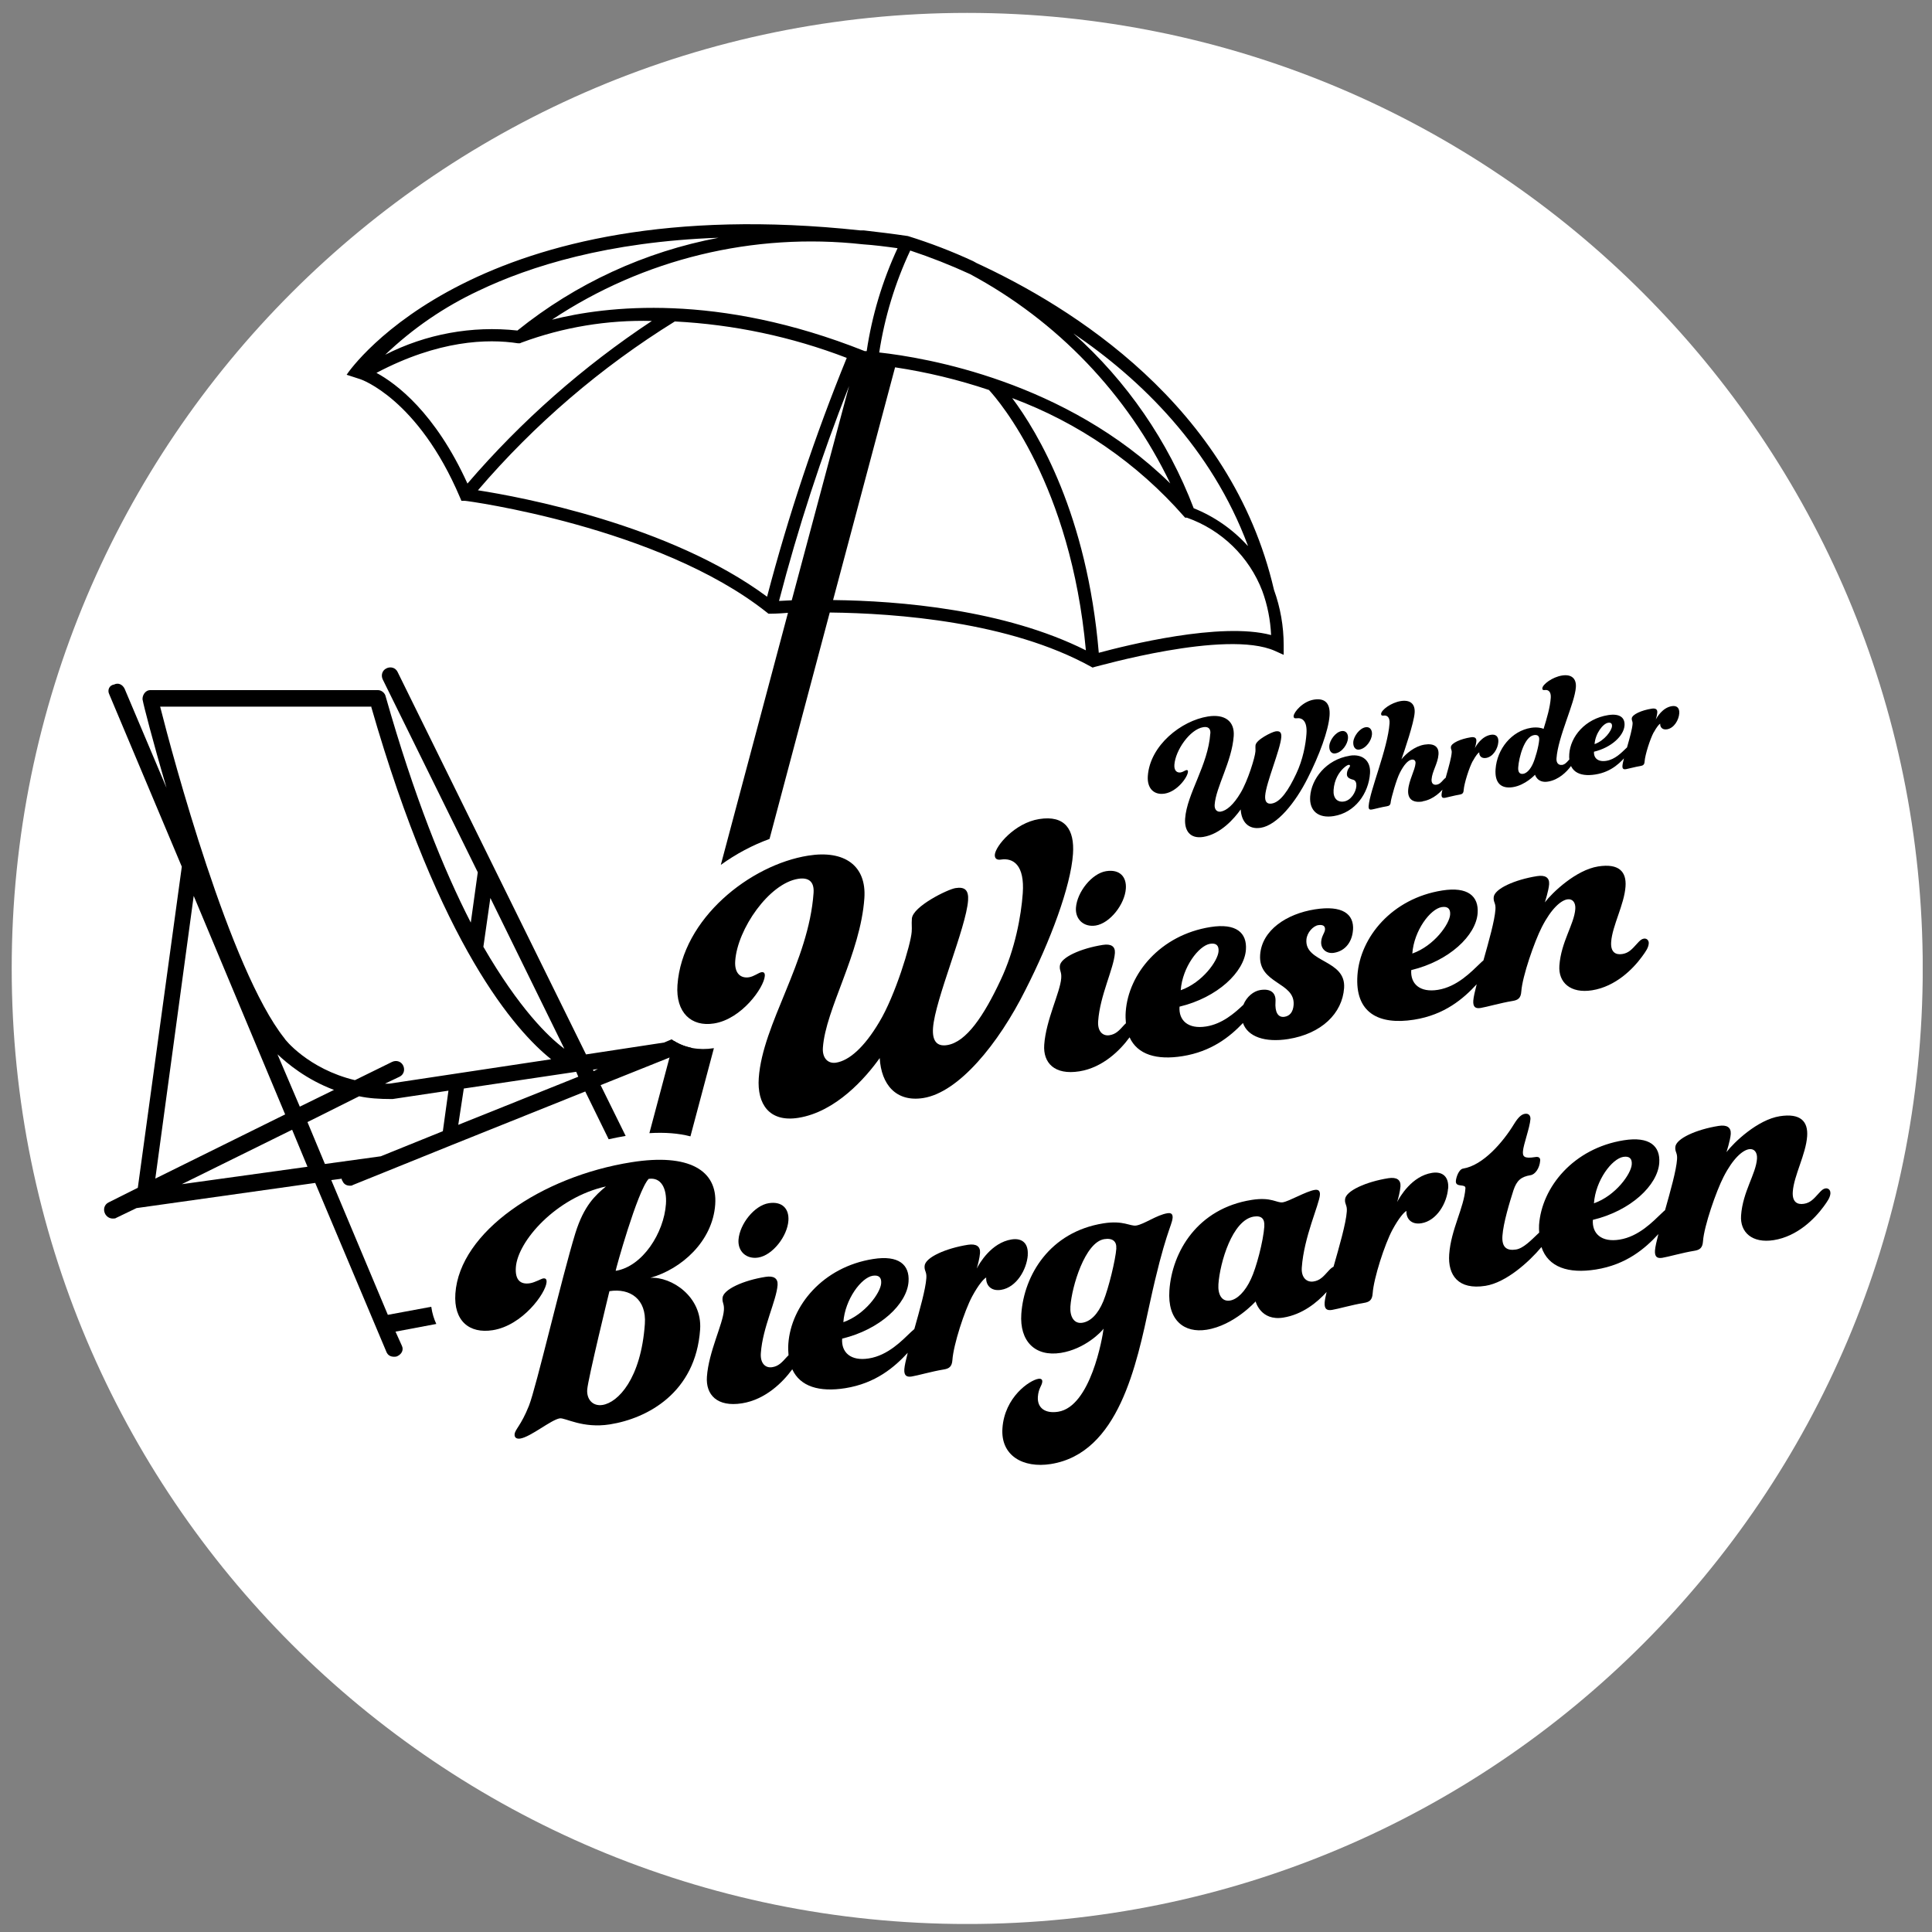
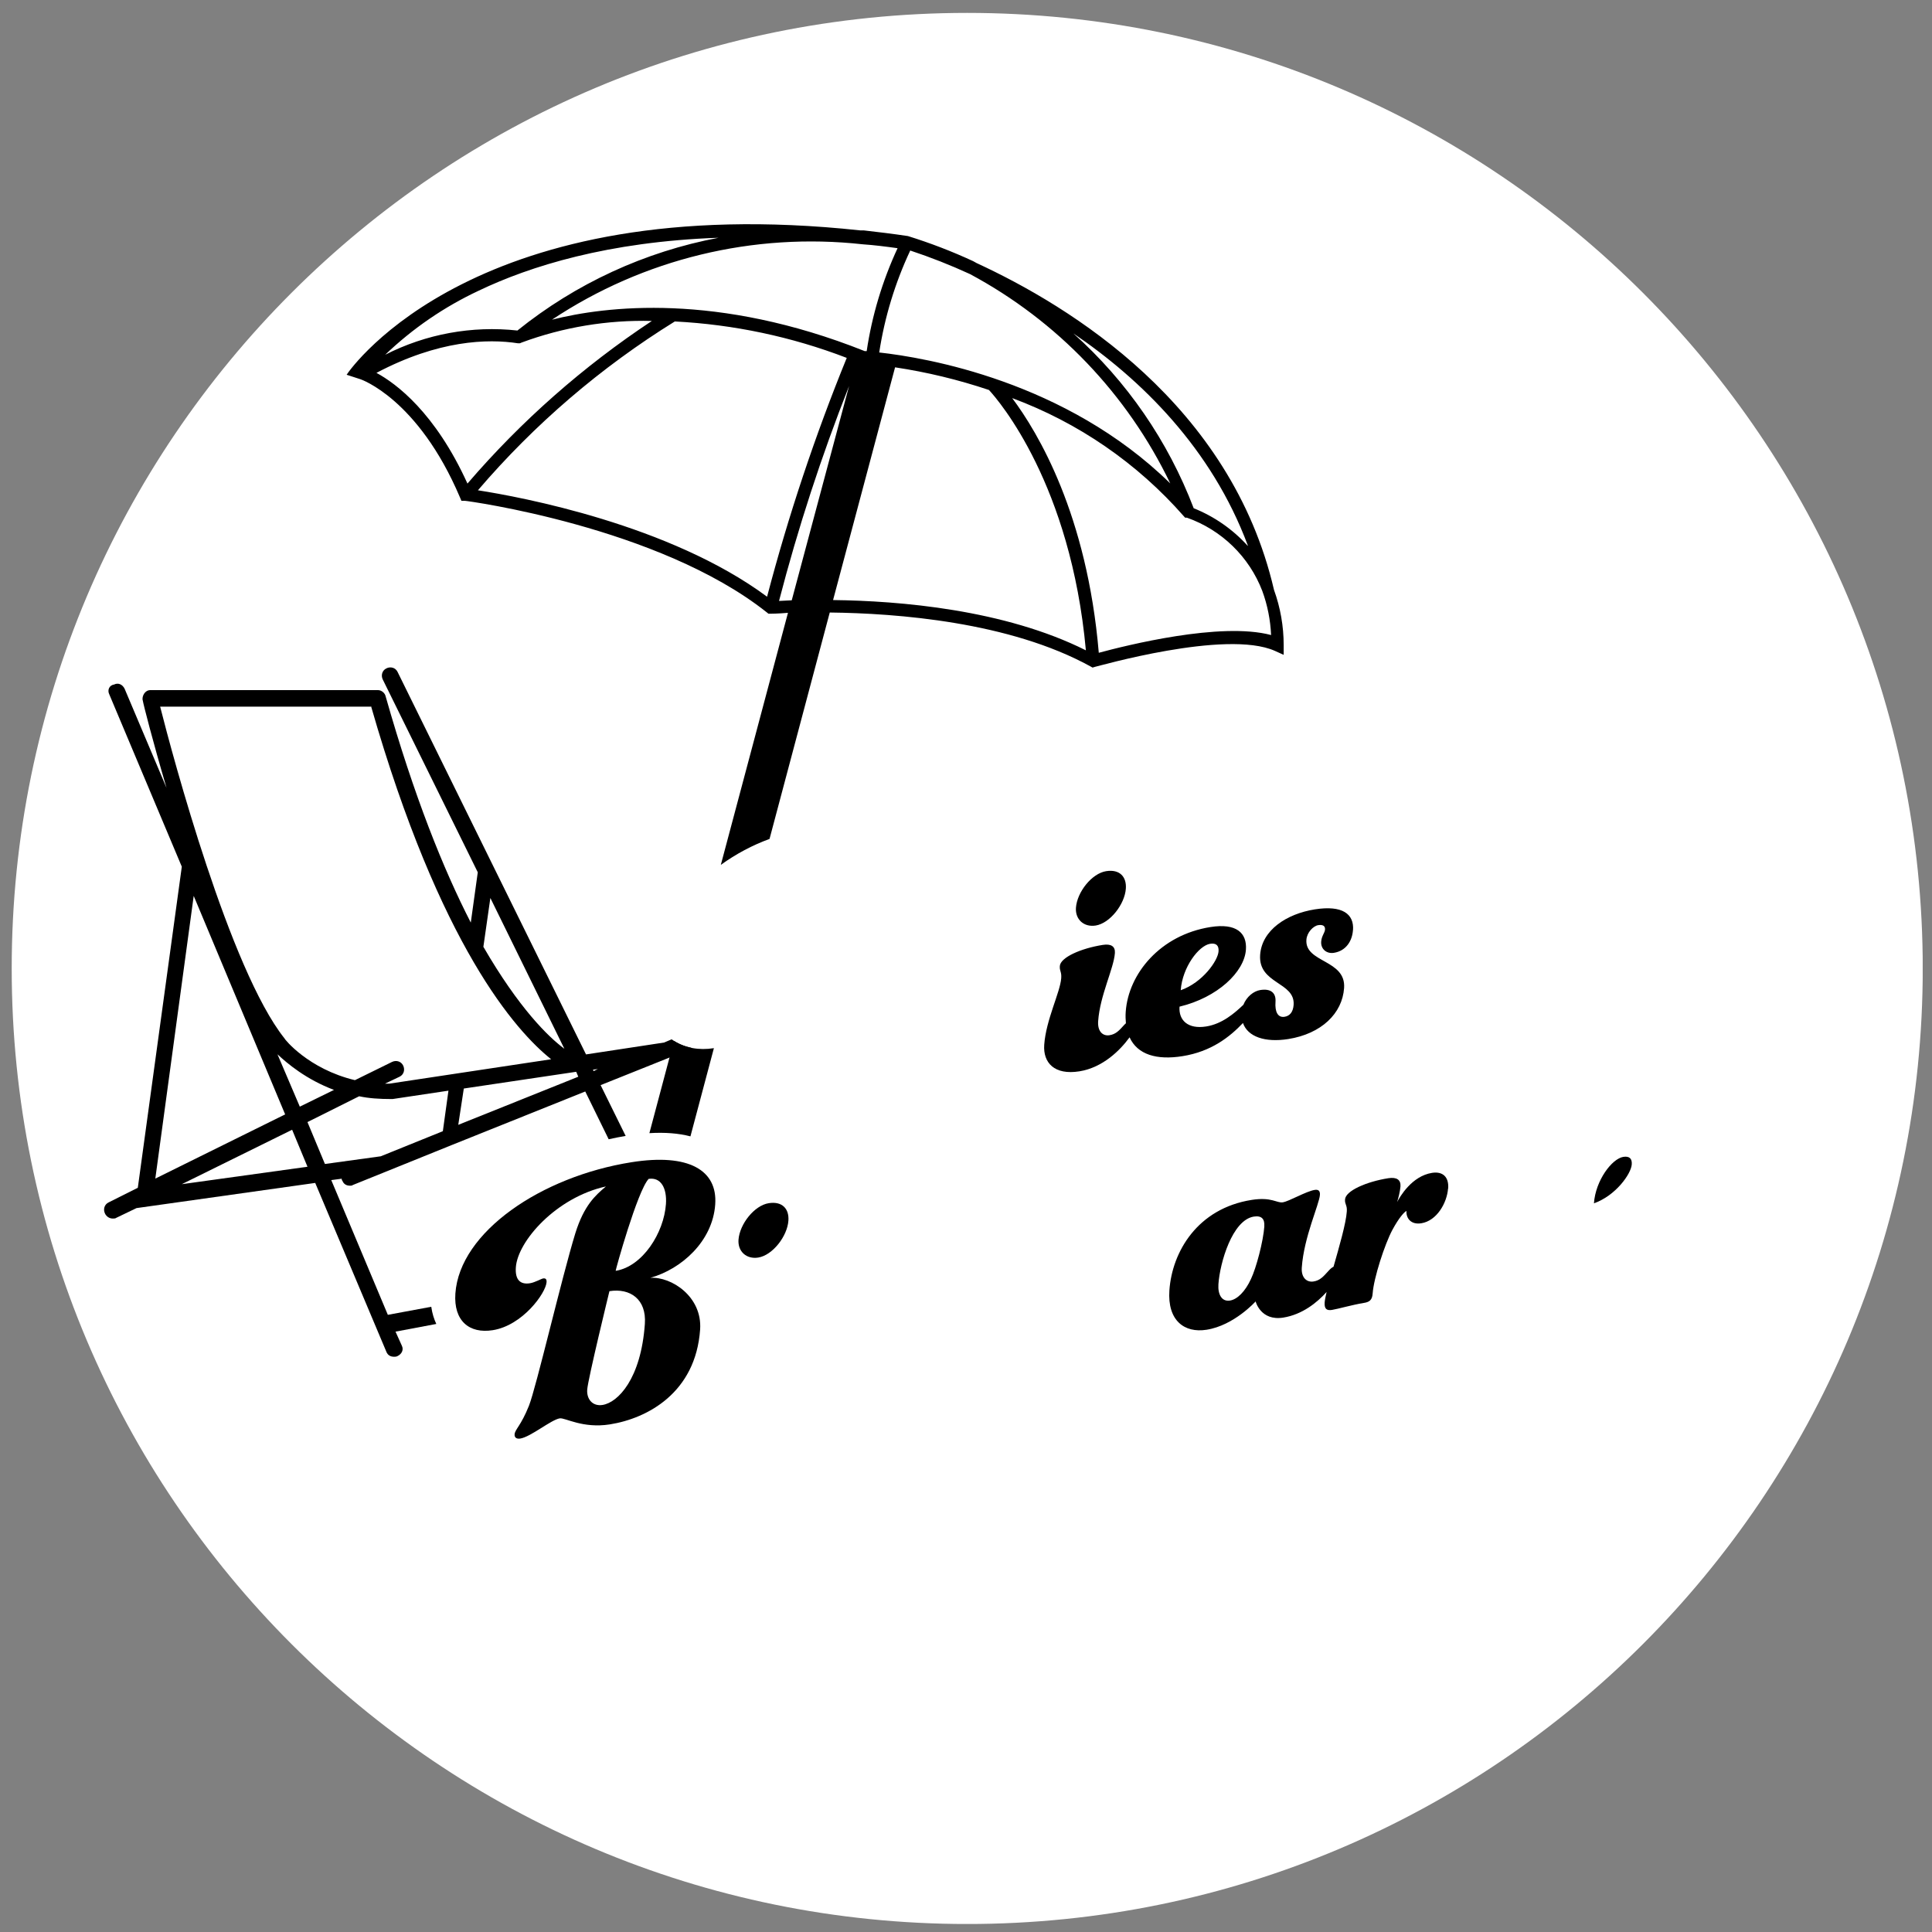
<svg xmlns="http://www.w3.org/2000/svg" id="Logo" width="307" height="307" version="1.1" viewBox="0 0 307 307">
  <rect x="0" y="0" width="307" height="307" fill="#808080" stroke="none" />
  <defs>
    <style>
      .cls-1 {
        clip-path: url(#clippath);
      }

      .cls-2 {
        fill: none;
      }

      .cls-2, .cls-3, .cls-4 {
        stroke-width: 0px;
      }

      .cls-3 {
        fill: #000;
      }

      .cls-4 {
        fill: #fff;
      }
    </style>
    <clipPath id="clippath">
      <rect class="cls-2" x="1.85" y="2.05" width="303.67" height="303.67" />
    </clipPath>
  </defs>
  <g class="cls-1">
    <path class="cls-4" d="M153.69,305.73c83.86,0,151.84-67.98,151.84-151.84S237.55,2.05,153.69,2.05,1.86,70.03,1.86,153.89s67.98,151.84,151.84,151.84" />
    <path class="cls-3" d="M95,169.87l-.67.33-.11-.22.78-.11ZM91.9,171.09l-19.08,7.65.88-5.77,17.86-2.66.33.78ZM89.68,166.65c-2.55-1.88-7.21-6.43-12.87-16.2l1.11-7.76,11.76,23.96ZM87.57,168.32l-25.73,3.88h-.67l2.33-1.11c.67-.33.89-1.11.56-1.78-.33-.67-1.11-.89-1.78-.56l-5.88,2.89c-7.43-1.78-11.21-6.54-11.21-6.66-8.65-10.87-17.75-44.81-19.74-52.69h33.5v-.11c10.98,38.27,23.07,51.69,28.62,56.13M30.78,142.36l14.53,34.72-20.63,10.2,6.1-44.92ZM28.89,188.17l17.53-8.65,2.44,5.88-19.97,2.77ZM53.07,173.19l-5.43,2.66-3.55-8.32c1.55,1.45,4.55,3.99,8.98,5.66ZM48.86,178.3l8.21-4.1c1.55.33,3.21.44,5.1.44h.22l8.87-1.33-.89,6.44-9.87,3.99-8.87,1.22-2.77-6.65ZM105.54,165.66l-12.42,1.89-29.95-60.79c-.33-.67-1.11-.89-1.78-.55-.67.33-.89,1.11-.56,1.78l15.09,30.62-1.11,7.99c-4.33-8.43-8.99-19.97-13.53-35.94-.11-.55-.67-1-1.22-1H23.91c-.44,0-.78.22-1,.55-.22.33-.33.78-.22,1.11.11.67,1.55,6.32,3.77,13.87l-6.66-15.75c-.33-.67-1-1-1.66-.67-.78.11-1.11.89-.78,1.55l11.53,27.4-6.99,51.02-4.65,2.33c-.67.33-.89,1.11-.56,1.78.22.44.67.78,1.22.78.22,0,.44,0,.56-.11l3.22-1.55,28.4-4,11.31,26.84c.22.55.67.78,1.22.78.22,0,.33,0,.56-.11.67-.33,1-1,.67-1.66l-1-2.22,6.48-1.22c-.36-.77-.65-1.67-.8-2.73l-6.9,1.28-8.99-21.41,1.66-.22c0,.11,0,.22.11.33.22.56.67.78,1.22.78.11,0,.33,0,.44-.11l15.64-6.32,21.29-8.54,3.72,7.59c.9-.2,1.81-.38,2.7-.53l-3.98-8.07,13.86-5.55c.22-.07.39-.22.53-.39-1.13-.24-2.18-.68-3.1-1.34l-1.2.51Z" />
    <path class="cls-3" d="M109.71,180.58l3.73-14.02s-.02,0-.03,0c-2.35.37-4.54-.04-6.32-1.16l-3.9,14.66c2.46-.15,4.64.02,6.52.51M201.98,100.91c-8.01-2.14-23.07,1.66-27.38,2.82h0s0,0,0,0h0c-1.86-21.97-9.67-35.01-13.76-40.47,10.52,3.9,19.89,10.35,27.28,18.78l.2.22h.28c5.5,1.94,9.89,6.19,11.98,11.64.83,2.26,1.29,4.62,1.4,7.01M198.28,86.67v.08c-2.38-2.63-5.32-4.68-8.6-5.99-4.06-10.66-10.62-20.18-19.12-27.78,10.77,7.31,21.97,18.26,27.72,33.69M185.94,76.8c-16.59-16.24-38.82-19.97-46.23-20.79h0c.86-5.61,2.52-11.06,4.93-16.2,3.23,1.07,6.4,2.32,9.49,3.74,13.86,7.43,25,19.07,31.82,33.25M142.63,39.43h0c-2.41,5.19-4.07,10.7-4.91,16.36h-.32c-23.41-9.33-41.15-7.15-49.69-4.99,14.54-9.67,32.02-13.9,49.37-11.98,1.79.12,3.67.36,5.55.62M114.18,37.78c-11.7,2.21-22.68,7.27-31.96,14.74-7.22-.79-14.53.55-21.01,3.85,4.37-4.18,9.39-7.62,14.86-10.18h0c8.13-3.89,20.53-7.79,38.1-8.41M59.82,59.25c9.85-5.2,17.66-5.45,22.49-4.7h.3l.28-.12c6.62-2.45,13.64-3.61,20.69-3.43-10.91,7.22-20.78,15.92-29.3,25.84-5.13-11.3-11.36-15.92-14.46-17.59h0ZM75.95,77.9c8.99-10.5,19.53-19.54,31.28-26.82h0c9.36.48,18.58,2.43,27.32,5.79-5.04,12.36-9.27,25.04-12.66,37.95-15.46-11.46-39.17-15.86-45.94-16.91M123.79,95.49h0c3.01-11.59,6.73-23,11.13-34.15l-9.11,34.05-2.01.1h0s0,0,0,0ZM132.38,95.34l9.85-36.97h0c5.06.76,10.06,1.97,14.92,3.6,1.65,1.79,13,15.06,15.4,41.37-12.94-6.49-29.66-7.87-40.17-7.99ZM203.98,104.09v-1.57c0-3-.52-5.97-1.54-8.79h0c-6.83-29.44-32.38-45.06-47.26-51.93l-.54-.3c-3.37-1.56-6.83-2.89-10.37-3.99-2.4-.36-4.74-.64-7.01-.9h-.56c-60.81-6.54-80.82,21.7-81.62,22.94l2.22.72s9.13,3.07,15.8,18.79l.22.52h.56c.3,0,30.78,4.11,47.93,17.7l.3.24h.4s1.04,0,2.7-.14l-10.67,40.05c2.42-1.75,5.05-3.14,7.74-4.12l9.57-35.98c10.73.12,28.58,1.5,41.4,8.55l.36.2.4-.12c.2,0,20.79-5.99,28.56-2.54l1.42.64Z" />
    <path class="cls-3" d="M117.35,197c-.13,1.87,1.27,3.12,3.13,2.83,2.28-.36,4.63-3.38,4.8-5.87.13-1.87-.97-3.11-3.13-2.77-2.28.36-4.62,3.32-4.8,5.81" />
-     <path class="cls-3" d="M177.39,198.38c-.13,1.8-1.21,6.28-2.07,8.39-.85,2.04-2.01,3.21-3.33,3.42-1.32.21-2.01-.97-1.9-2.59.22-3.17,2.32-10.21,5.38-10.7,1.32-.21,1.99.36,1.91,1.48M186.33,193.58c.05-.68-.23-.89-.84-.79-1.68.27-3.68,1.75-4.94,1.95-.96.15-2.02-.85-5.2-.35-8.58,1.36-12.63,8.28-13.06,14.38-.3,4.36,2.19,6.85,6.27,6.21,3.84-.61,6.47-3.36,6.8-3.85-.16,1.38-2.05,12.39-7.22,13.2-2.04.32-3.34-.58-3.22-2.38.1-1.37.66-1.77.7-2.39.03-.37-.2-.52-.62-.46-1.38.22-5.37,2.88-5.71,7.86-.3,4.36,3.29,6.37,7.68,5.68,10.8-1.71,13.63-15.76,15.73-25.51,2.37-10.96,3.54-12.44,3.62-13.56" />
    <path class="cls-3" d="M105.82,191.32c-.32,4.6-3.72,9.94-7.99,10.62-.06,0,3.44-12.67,5.24-14.61,1.98-.31,2.92,1.51,2.75,4M96.84,205.17c3.3-.52,5.91,1.28,5.63,5.2-.61,8.71-4.26,12.49-6.72,12.88-1.56.25-2.55-.89-2.44-2.44.12-1.68,3.53-15.64,3.53-15.64M113.65,191.37c.38-5.41-4.18-8.14-13.3-6.69-14.35,2.27-27.31,11.09-27.99,20.86-.3,4.36,2.22,6.42,5.94,5.83,4.74-.75,8.43-5.89,8.55-7.63.03-.44-.13-.66-.55-.59-.3.05-1.29.63-2.07.76-1.56.25-2.4-.54-2.26-2.53.29-4.17,6.42-11.11,14.31-12.85-1.7,1.44-3.47,3.01-4.85,7.41-2.15,6.99-6.23,24.55-7.38,27.44-1.29,3.22-2.22,3.74-2.28,4.55-.03.5.3.75.9.66,1.68-.27,4.9-2.99,6.28-3.21.84-.13,3.63,1.64,7.95.96,6-.95,13.65-5.05,14.35-15.07.37-5.23-4.57-8.44-7.91-8.22,4.97-1.4,9.9-5.81,10.31-11.66" />
-     <path class="cls-3" d="M134.01,210.11c.26-3.67,2.87-7.1,4.67-7.39.96-.15,1.41.27,1.34,1.2-.1,1.49-2.54,4.96-6.01,6.18M163.31,199.44c.13-1.87-.88-2.75-2.56-2.49-3.24.51-5.13,3.83-5.55,4.63.15-.46.47-1.67.53-2.48.07-1.06-.61-1.5-1.93-1.3-3.48.55-6.79,2-6.88,3.37-.06.81.35.87.28,1.92-.12,1.77-1.05,5.05-1.91,8.1-.17.14-.34.29-.53.47-1.4,1.33-3.64,3.72-6.71,4.2-2.88.46-4.39-.97-4.23-3.15,6.04-1.45,10.3-5.51,10.55-9.05.19-2.68-1.54-4.25-5.63-3.6-7.98,1.26-13.04,7.42-13.47,13.46-.05.66-.02,1.26.03,1.83-.08.08-.14.13-.23.23-.84.93-1.35,1.51-2.37,1.67-1.08.17-1.92-.62-1.8-2.24.29-4.11,2.48-8.33,2.66-10.82.07-1.06-.61-1.5-1.93-1.29-3.48.55-6.73,1.99-6.82,3.36-.06.81.29.88.22,1.93-.16,2.24-2.42,6.6-2.7,10.58-.2,2.86,1.62,4.85,5.58,4.22,3.78-.6,6.53-3.43,7.91-5.31.03-.04.04-.06.07-.1,1.26,2.77,4.33,3.65,8.4,3.01,4.86-.77,7.85-3.35,9.95-5.63-.29,1.13-.5,2.05-.54,2.6-.07,1.06.39,1.29,1.17,1.17.9-.14,3.26-.82,5.06-1.11.9-.14,1.34-.46,1.41-1.52.17-2.43,1.91-7.81,3.14-10.1,1.02-1.89,1.86-2.82,2.23-3-.08,1.12.68,2.23,2.36,1.96,2.46-.39,4.08-3.23,4.25-5.53" />
    <path class="cls-3" d="M200.91,194.84c-.17,2.43-1.3,6.67-2.13,8.4-.91,1.99-2.18,3.24-3.33,3.42-1.32.21-1.95-.98-1.84-2.6.24-3.42,2.2-10.19,5.62-10.74,1.26-.2,1.75.4,1.67,1.52M230.12,188.86c.13-1.87-.88-2.75-2.56-2.49-3.24.51-5.13,3.83-5.55,4.63.15-.46.47-1.67.53-2.48.07-1.06-.61-1.5-1.93-1.3-3.48.55-6.79,2-6.88,3.37-.06.81.36.87.28,1.92-.13,1.9-1.19,5.55-2.11,8.78-.24.11-.47.29-.81.67-.84.93-1.35,1.51-2.37,1.67-1.08.17-1.98-.61-1.86-2.23.34-4.85,2.78-10.04,2.88-11.53.05-.68-.29-.88-.83-.79-1.38.22-4.05,1.81-5.07,1.97-.96.15-1.78-.89-4.96-.38-8.58,1.36-12.63,8.22-13.06,14.37-.33,4.79,2.37,6.82,5.91,6.26,4.38-.69,7.79-4.5,7.79-4.5,0,0,.79,3.14,4.39,2.57,3.01-.48,5.36-2.37,6.89-4.07-.17.7-.28,1.29-.31,1.68-.07,1.06.38,1.29,1.16,1.17.9-.14,3.26-.82,5.06-1.11.9-.14,1.34-.46,1.41-1.52.17-2.43,1.91-7.81,3.14-10.1,1.02-1.89,1.86-2.82,2.23-3-.08,1.12.68,2.23,2.36,1.96,2.46-.39,4.08-3.23,4.25-5.53" />
-     <path class="cls-3" d="M253.28,191.22c.26-3.67,2.87-7.1,4.67-7.39.96-.15,1.41.27,1.34,1.2-.1,1.49-2.54,4.96-6.01,6.18M290.85,189.58c.03-.37-.24-.82-.78-.74-.36.06-.61.28-1.06.78-.84.93-1.35,1.51-2.37,1.67-1.08.17-1.88-.32-1.76-1.94.18-2.55,2.08-5.93,2.28-8.79.17-2.36-1.05-3.71-4.35-3.19-3.54.56-7.3,4.17-8.47,5.71,0,0,.61-1.88.68-2.88.07-1.06-.61-1.5-1.93-1.29-3.48.55-6.79,2-6.88,3.37-.06.81.35.87.28,1.92-.12,1.77-1.05,5.05-1.91,8.1-.17.14-.34.29-.53.48-1.4,1.33-3.64,3.71-6.71,4.2-2.88.46-4.38-.97-4.23-3.14,6.04-1.45,10.3-5.51,10.55-9.05.19-2.68-1.54-4.25-5.63-3.6-7.98,1.27-13.04,7.42-13.47,13.46-.03.44,0,.82.02,1.22-.06.06-.11.09-.18.16-1.02.96-2.3,2.33-3.5,2.52-1.44.23-2.29-.31-2.16-2.18.14-2.05,1.15-5.35,1.75-7.23.52-1.56,1.22-2.16,2.72-2.4.72-.11,1.44-1.09,1.53-2.33.03-.5-.31-.63-.79-.55-1.8.29-2.01-.11-1.95-.92.07-1.06,1.09-3.74,1.19-5.11.03-.5-.23-.95-.89-.84-.54.09-1.05.54-1.72,1.63-1.74,2.86-4.91,6.56-8.09,7.07-.66.1-1.1,1.34-1.15,1.97-.08,1.12,1.58.36,1.52,1.17-.22,3.11-2.3,6.52-2.58,10.5-.23,3.3,1.44,5.68,5.77,4.99,3.26-.52,6.89-3.77,8.89-6.16,1.07,3.22,4.29,4.26,8.63,3.57,4.87-.77,7.85-3.35,9.95-5.63-.29,1.13-.5,2.05-.54,2.6-.07,1.06.38,1.29,1.16,1.17.9-.14,3.26-.82,5.06-1.11.9-.14,1.34-.46,1.41-1.52.17-2.43,2.1-7.96,3.27-10.24,1.51-2.95,3.03-4.23,4.05-4.39.84-.13,1.33.53,1.26,1.52-.17,2.43-2.26,5.22-2.53,9.01-.19,2.68,1.77,4.46,5.19,3.92,3.78-.6,6.53-3.43,7.91-5.31.66-.9,1.05-1.46,1.1-2.14" />
-     <path class="cls-3" d="M129.28,141.86c-.77,11.01-8.1,20.79-8.71,29.44-.29,4.17,1.7,7.05,6.27,6.33,6-.95,10.72-6.37,12.95-9.5.24,4.21,2.6,7.03,6.92,6.35,5.64-.89,11.94-8.6,16.22-17.15,3.99-7.83,7.21-16.46,7.57-21.63.27-3.92-1.29-6.2-5.37-5.55-3.9.62-6.95,4.3-7.05,5.67-.04.62.35.87.96.77,1.98-.31,3.8.88,3.48,5.36-.25,3.55-1.22,8.93-3.52,13.79-2.65,5.65-5.44,9.85-8.5,10.33-1.68.27-2.38-.73-2.24-2.72.31-4.48,5.27-15.97,5.57-20.27.11-1.62-.5-2.2-2-1.96-1.26.2-6.79,2.92-6.93,4.85-.07,1,.03,1.23-.03,2.1-.14,1.99-2.61,10.14-5.16,14.35-2.42,4.08-4.82,6.12-6.86,6.44-1.26.2-2.21-.7-2.09-2.38.43-6.16,5.97-14.91,6.59-23.75.36-5.16-3.14-7.69-8.91-6.77-9.24,1.46-20.05,10.01-20.79,20.58-.3,4.36,2.21,6.67,5.81,6.09,4.38-.69,7.94-5.69,8.07-7.55.03-.44-.13-.66-.55-.59-.42.07-1.18.68-1.96.8-1.26.2-2.34-.55-2.19-2.61.35-5.04,5.37-12.3,9.99-13.03,1.62-.26,2.58.39,2.46,2.2" />
+     <path class="cls-3" d="M253.28,191.22c.26-3.67,2.87-7.1,4.67-7.39.96-.15,1.41.27,1.34,1.2-.1,1.49-2.54,4.96-6.01,6.18M290.85,189.58" />
    <path class="cls-3" d="M170.97,144.24c-.13,1.87,1.27,3.12,3.13,2.83,2.28-.36,4.63-3.38,4.8-5.87.13-1.87-.97-3.11-3.13-2.77-2.28.36-4.62,3.32-4.8,5.81" />
    <path class="cls-3" d="M187.62,157.36c.26-3.67,2.87-7.1,4.67-7.39.96-.15,1.41.27,1.34,1.2-.1,1.49-2.54,4.96-6.01,6.18M215,147.79c.18-2.55-1.68-3.98-6.06-3.29-4.5.71-8.42,3.3-8.7,7.22-.33,4.67,5.58,4.29,5.32,7.96-.08,1.12-.6,1.76-1.44,1.89-1.08.17-1.55-.8-1.44-2.36.11-1.49-.8-2.15-2.42-1.89-1.06.17-2.16,1.05-2.68,2.34-1.4,1.33-3.37,3.05-5.92,3.45-2.88.46-4.39-.97-4.23-3.15,6.04-1.45,10.3-5.51,10.55-9.05.19-2.68-1.54-4.25-5.63-3.6-7.98,1.26-13.04,7.42-13.47,13.46-.05.66-.02,1.26.03,1.83-.08.08-.14.13-.24.23-.84.93-1.35,1.51-2.37,1.67-1.08.17-1.92-.62-1.8-2.24.29-4.11,2.48-8.33,2.66-10.82.07-1.06-.61-1.5-1.93-1.29-3.48.55-6.73,1.99-6.82,3.36-.06.81.3.88.22,1.93-.16,2.24-2.42,6.6-2.7,10.58-.2,2.86,1.62,4.85,5.58,4.22,3.78-.6,6.53-3.43,7.91-5.31.03-.04.04-.06.07-.1,1.26,2.77,4.33,3.65,8.4,3,4.61-.73,7.54-3.08,9.62-5.27.76,2.19,3.51,3.13,7.19,2.55,5.28-.84,8.6-4.07,8.88-8.11.32-4.54-6.25-3.99-5.99-7.66.08-1.18,1.1-2.21,1.88-2.33.66-.1,1.12.07,1.08.69-.04.56-.55,1.01-.61,1.94-.08,1.18.87,1.95,2.01,1.77,1.98-.31,2.93-1.94,3.04-3.62" />
-     <path class="cls-3" d="M224.42,151.53c.26-3.67,2.87-7.1,4.67-7.39.96-.15,1.41.27,1.34,1.2-.1,1.49-2.54,4.96-6.01,6.18M261.99,149.89c.03-.37-.24-.82-.78-.74-.36.06-.61.28-1.06.78-.84.93-1.35,1.51-2.37,1.67-1.08.17-1.88-.32-1.76-1.94.18-2.55,2.08-5.93,2.28-8.79.17-2.36-1.05-3.71-4.35-3.19-3.54.56-7.3,4.17-8.47,5.71,0,0,.61-1.88.68-2.88.07-1.06-.61-1.5-1.93-1.29-3.48.55-6.79,2-6.88,3.37-.06.81.35.87.28,1.92-.12,1.77-1.05,5.05-1.91,8.1-.17.14-.34.29-.53.48-1.4,1.33-3.64,3.71-6.71,4.2-2.88.46-4.38-.97-4.23-3.14,6.04-1.45,10.3-5.51,10.55-9.05.19-2.68-1.54-4.25-5.63-3.6-7.98,1.26-13.04,7.42-13.47,13.46-.42,5.97,3.36,7.96,9,7.07,4.87-.77,7.85-3.35,9.95-5.63-.29,1.13-.5,2.05-.54,2.6-.07,1.06.38,1.29,1.16,1.17.9-.14,3.26-.82,5.06-1.11.9-.14,1.34-.46,1.41-1.52.17-2.43,2.1-7.96,3.27-10.24,1.51-2.95,3.03-4.23,4.05-4.39.84-.13,1.33.53,1.26,1.52-.17,2.43-2.26,5.22-2.53,9.01-.19,2.68,1.77,4.46,5.19,3.92,3.78-.6,6.53-3.43,7.91-5.31.66-.9,1.05-1.46,1.1-2.14" />
-     <path class="cls-3" d="M262.79,116.37c.47-.87.86-1.3,1.02-1.38-.04.51.31,1.03,1.08.9,1.13-.18,1.88-1.49,1.95-2.54.06-.86-.4-1.27-1.18-1.14-1.49.24-2.36,1.76-2.55,2.13.07-.21.22-.77.24-1.14.03-.49-.28-.69-.89-.59-1.6.25-3.12.92-3.17,1.55-.03.37.16.4.13.88-.11,1.54-1.54,5.59-1.61,6.65-.03.49.18.59.54.54.41-.07,1.5-.38,2.33-.51.41-.07.62-.21.65-.7.08-1.11.88-3.59,1.44-4.64M255.24,120.9c-1.32.21-2.02-.45-1.95-1.45,2.78-.67,4.73-2.53,4.85-4.16.09-1.23-.71-1.95-2.59-1.66-3.67.58-6,3.41-6.19,6.19-.19,2.75,1.55,3.66,4.14,3.25,2.68-.42,4.13-2.04,5.11-3.19.45-.52.6-.77.62-1.06.01-.17-.09-.33-.31-.29-.17.03-.37.2-.6.44-.64.61-1.68,1.71-3.08,1.93M253.38,118.25c.12-1.69,1.32-3.26,2.15-3.4.44-.07.65.12.62.55-.05.69-1.17,2.28-2.76,2.84M244.59,117.49c-.08,1.14-.65,3.1-1.01,3.87-.42.94-1.01,1.52-1.53,1.6-.61.1-.85-.32-.8-1.03.11-1.57.97-4.88,2.51-5.12.58-.09.86.17.82.69M248.19,121.54c-.5.08-.91-.28-.86-1.02.24-3.46,2.91-8.78,3.08-11.32.1-1.43-.75-2.09-2.19-1.86-1.57.25-3.1,1.42-3.14,2.03-.02.23.11.32.39.28.58-.09,1.02.29.95,1.24-.11,1.52-.61,3.21-1.14,4.93-.24-.13-1.01-.32-1.98-.17-3.09.49-5.42,3.35-5.65,6.58-.15,2.12.82,3.15,2.75,2.85,1.99-.31,3.52-1.97,3.52-1.97,0,0,.37,1.36,2.05,1.09,1.74-.28,3-1.58,3.64-2.44.3-.42.48-.67.51-.99.01-.17-.11-.38-.36-.34-.17.03-.28.13-.49.36-.38.43-.62.69-1.09.77M234.04,120.92c.47-.87.85-1.3,1.02-1.38-.04.51.31,1.03,1.08.9,1.13-.18,1.88-1.49,1.95-2.54.06-.86-.4-1.27-1.18-1.14-1.49.24-2.36,1.76-2.55,2.13.07-.21.22-.77.24-1.14.03-.49-.28-.69-.89-.59-1.6.25-3.12.92-3.16,1.55-.03.37.16.4.13.88-.11,1.54-1.54,5.59-1.61,6.65-.03.49.18.59.53.54.41-.07,1.5-.38,2.33-.51.41-.07.62-.21.65-.7.08-1.11.88-3.59,1.44-4.64M226.06,127.33c1.74-.28,3-1.58,3.64-2.44.3-.42.48-.67.51-.99.01-.17-.11-.38-.36-.34-.17.03-.28.13-.49.36-.38.43-.62.69-1.09.77-.5.08-.83-.21-.79-.84.09-1.29,1-2.53,1.1-3.96.09-1.23-.69-1.81-2.21-1.57-1.57.25-2.94,1.43-3.68,2.34.47-1.32,1.99-5.8,2.1-7.4.1-1.43-.73-2.09-2.19-1.86-1.57.25-3.1,1.42-3.14,2.03-.02.23.14.32.39.28.58-.09,1.02.29.95,1.24-.28,4-3.15,10.71-3.32,13.14-.03.49.15.6.48.55.44-.07,1.56-.39,2.41-.52.39-.06.59-.21.62-.69.07-.6.91-3.62,1.47-4.67.63-1.23,1.28-1.96,1.86-2.05.39-.06.64.15.61.58-.08,1.09-1.06,2.71-1.17,4.26-.09,1.32.62,2.08,2.3,1.81M215.04,117.93c-.05.77.35,1.28.95,1.18,1.1-.17,1.96-1.47,2.02-2.41.05-.74-.35-1.25-1.01-1.14-.99.16-1.9,1.46-1.97,2.38M211.23,118.54c-.05.77.35,1.28.95,1.18,1.1-.17,1.96-1.47,2.02-2.41.05-.74-.35-1.25-1.01-1.14-.99.16-1.9,1.46-1.97,2.38M215.53,124.9c-.07,1-.87,2.29-1.97,2.46-1.08.17-1.74-.55-1.65-1.83.11-1.63.85-2.79,1.58-3.47.41-.38.69-.51.8-.52.16-.03.24.05.23.19-.01.17-.44.47-.49,1.18-.04.51.19.79,1.02,1,.37.11.51.51.48,1M214.48,120.09c-3.78.6-6.1,3.71-6.29,6.48-.16,2.29,1.31,3.5,3.74,3.11,3.39-.54,5.55-3.59,5.77-6.8.14-1.97-1.17-3.12-3.21-2.8M192.32,116.55c-.35,5.06-3.72,9.56-4,13.53-.13,1.92.78,3.24,2.88,2.91,2.76-.44,4.93-2.93,5.95-4.37.11,1.93,1.19,3.23,3.18,2.92,2.59-.41,5.49-3.95,7.46-7.88,1.83-3.6,3.31-7.57,3.48-9.94.13-1.8-.59-2.85-2.47-2.55-1.79.28-3.2,1.98-3.24,2.61-.02.29.16.4.44.36.91-.14,1.75.4,1.6,2.46-.11,1.63-.56,4.11-1.62,6.34-1.22,2.6-2.5,4.53-3.91,4.75-.77.12-1.1-.34-1.03-1.25.14-2.06,2.42-7.34,2.56-9.32.05-.74-.23-1.01-.92-.9-.58.09-3.12,1.34-3.18,2.23-.03.46.02.56-.01.96-.06.92-1.2,4.66-2.37,6.6-1.11,1.87-2.22,2.81-3.15,2.96-.58.09-1.01-.32-.96-1.09.2-2.83,2.74-6.86,3.03-10.92.17-2.37-1.44-3.53-4.09-3.11-4.25.67-9.22,4.6-9.56,9.46-.14,2,1.01,3.06,2.67,2.8,2.01-.32,3.65-2.61,3.71-3.47.01-.2-.06-.3-.25-.27-.19.03-.54.31-.9.37-.58.09-1.07-.25-1.01-1.2.16-2.32,2.47-5.65,4.59-5.99.74-.12,1.19.18,1.13,1.01" />
  </g>
</svg>